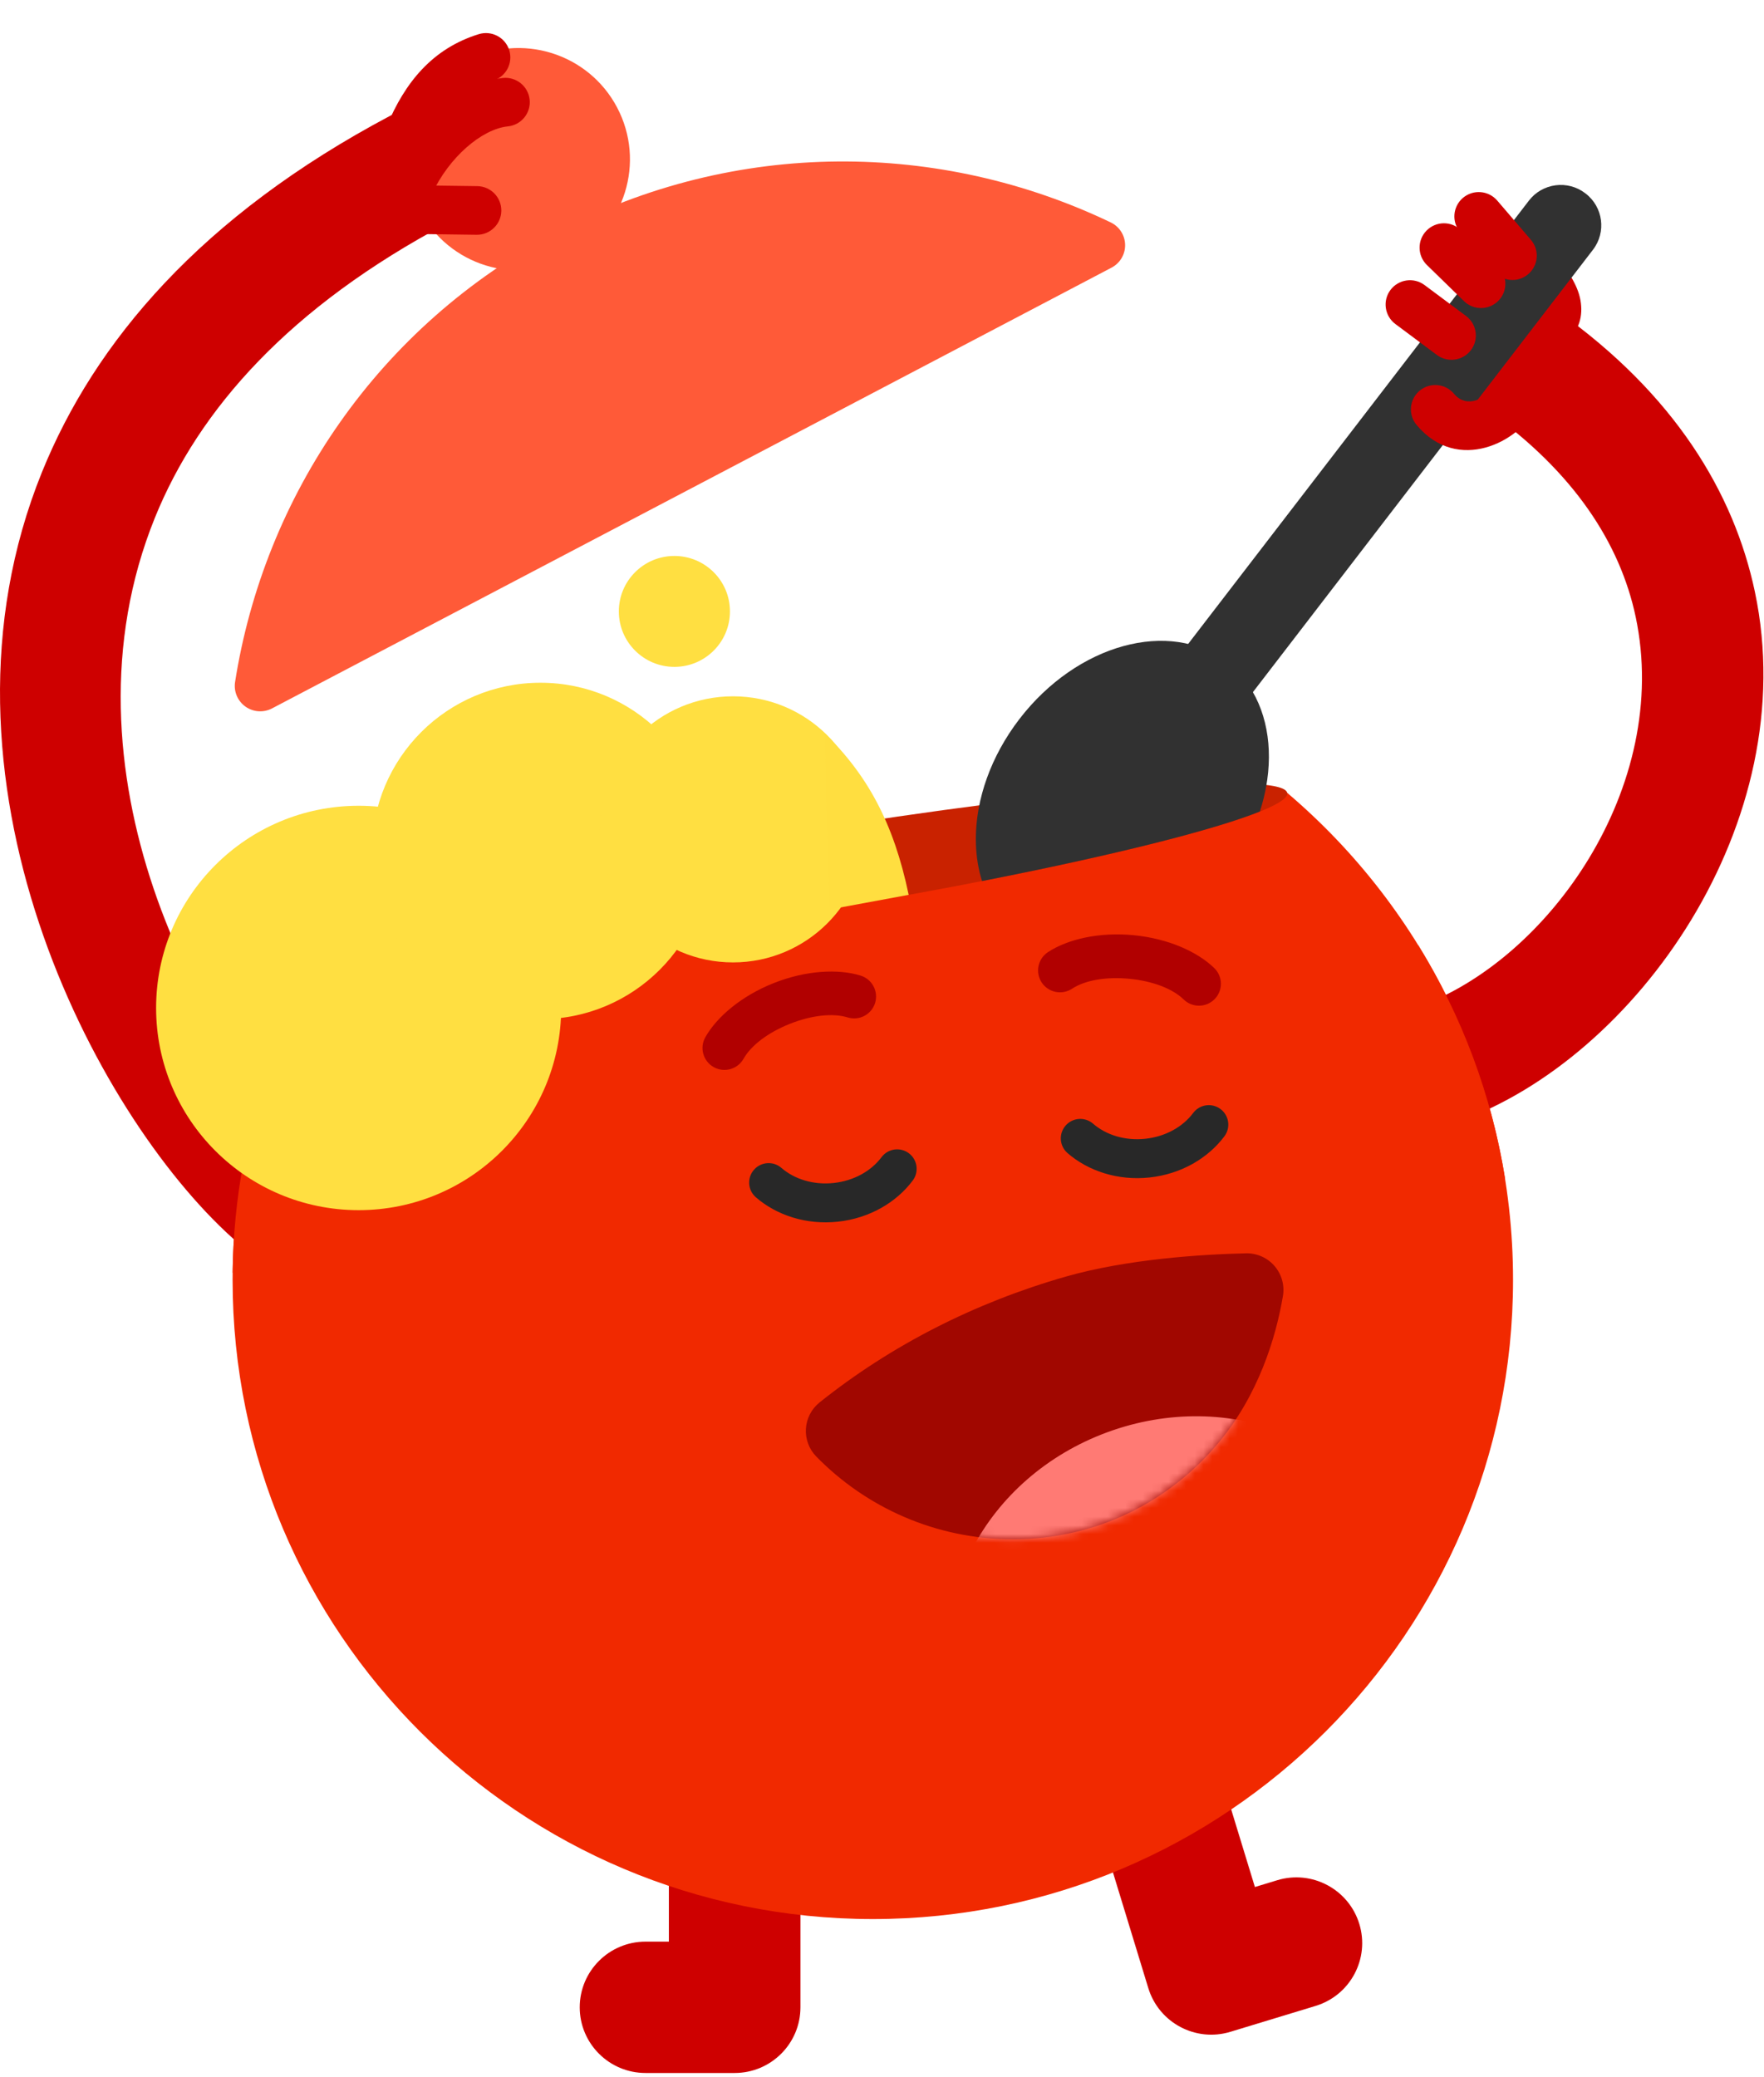
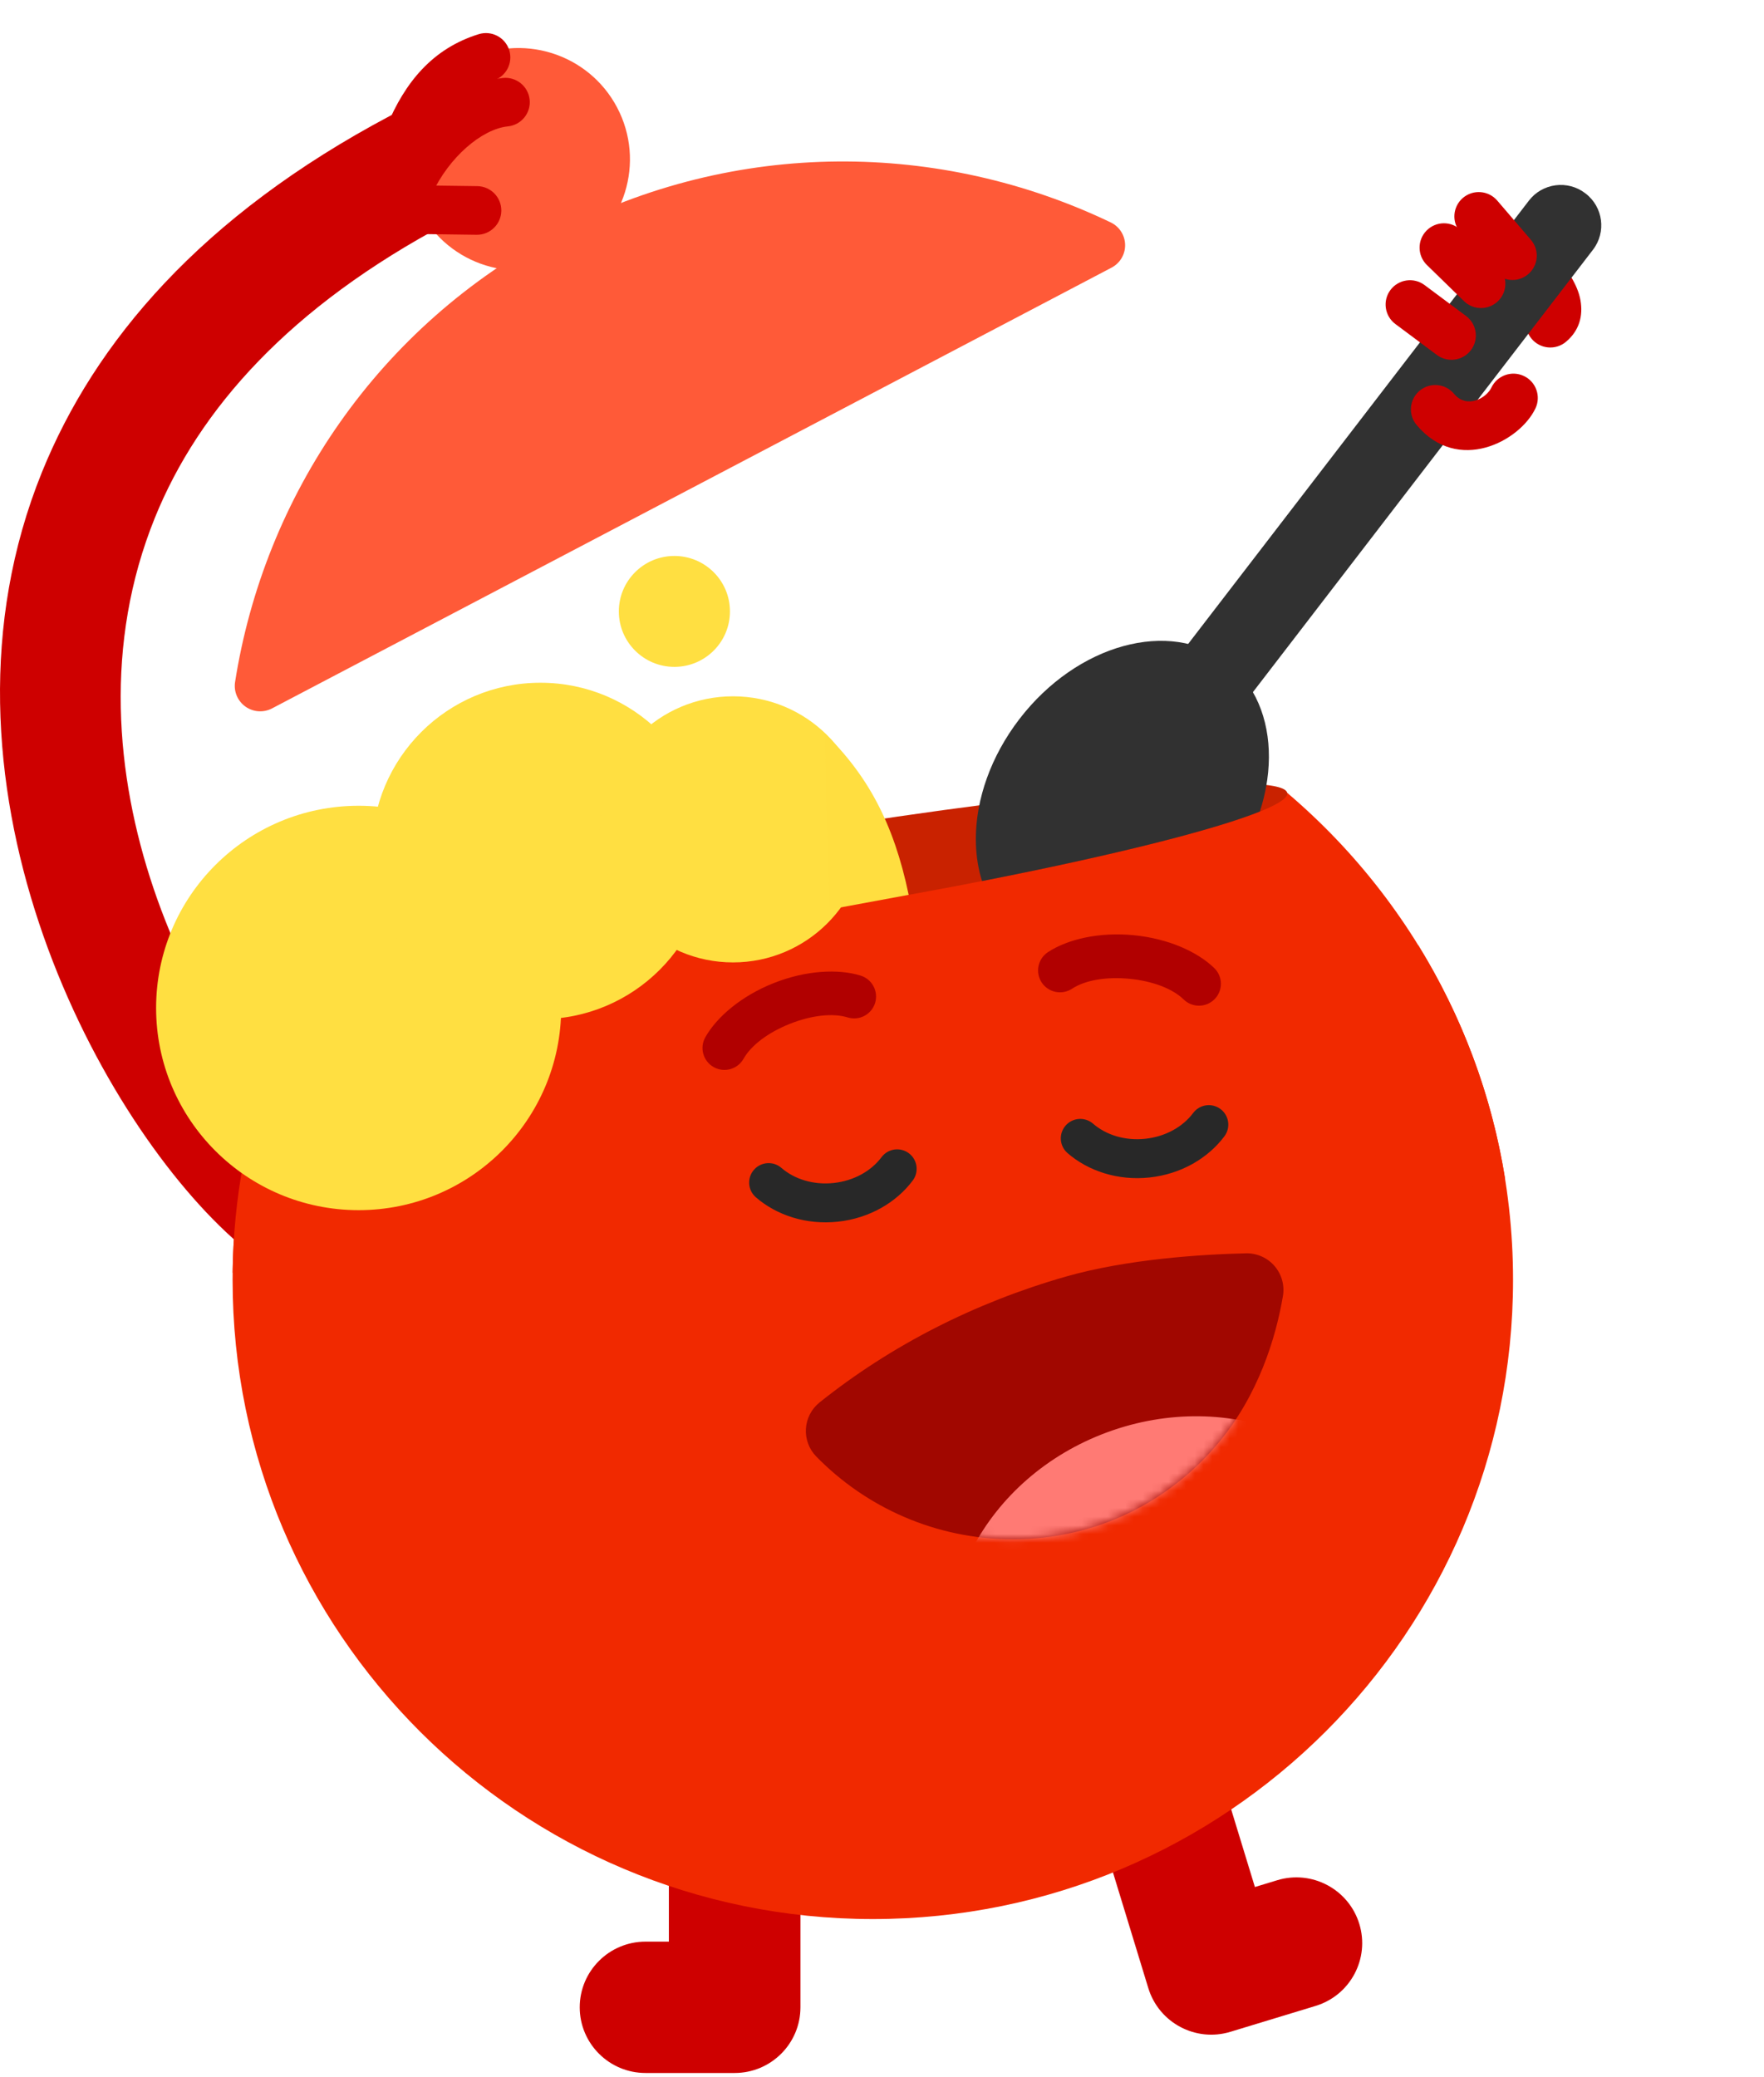
<svg xmlns="http://www.w3.org/2000/svg" width="203" height="239" viewBox="0 0 203 239" fill="none">
  <g clip-path="url(#clip0_1134_1192)">
    <path fill-rule="evenodd" clip-rule="evenodd" d="M76.973 216.825C76.973 212.654 80.365 209.269 84.543 209.269C88.722 209.269 92.114 212.654 92.114 216.825V230.953C92.114 235.126 88.724 238.509 84.543 238.509H74.285C70.107 238.509 66.715 235.123 66.715 230.953C66.715 226.783 70.107 223.397 74.285 223.397L76.973 223.397V216.825Z" fill="#CE0000" />
    <path fill-rule="evenodd" clip-rule="evenodd" d="M125.854 208.156C124.635 204.166 126.888 199.94 130.883 198.726C134.877 197.511 139.111 199.765 140.33 203.755L144.413 217.113L146.983 216.332C150.978 215.117 155.211 217.371 156.43 221.361C157.65 225.351 155.397 229.577 151.402 230.791L141.594 233.773C137.597 234.988 133.367 232.736 132.146 228.743L125.854 208.156Z" fill="#CE0000" />
    <path d="M117.154 107.41C123.695 112.42 134.373 109.489 141.004 100.864C147.635 92.24 147.708 81.188 141.167 76.178C134.627 71.169 123.949 74.1 117.318 82.724C110.687 91.349 110.614 102.401 117.154 107.41Z" fill="#313131" />
    <path fill-rule="evenodd" clip-rule="evenodd" d="M148.125 91.217C164.025 104.71 174.12 124.818 174.12 147.261C174.12 187.848 141.107 220.799 100.443 220.799C59.78 220.799 26.767 187.848 26.767 147.261C26.767 133.258 30.697 120.163 37.515 109.017L148.125 91.217Z" fill="#F12900" />
    <path fill-rule="evenodd" clip-rule="evenodd" d="M36.134 132.044C39.005 134.632 39.231 139.06 36.639 141.926C34.046 144.792 29.61 145.018 26.738 142.43C10.841 128.104 -9.403 89.47 4.824 54.334C10.889 39.354 23.131 24.862 44.909 13.318C48.325 11.507 52.572 12.805 54.387 16.216C56.202 19.626 54.901 23.865 51.484 25.677C33.343 35.292 22.875 47.099 17.822 59.576C6.109 88.507 23.044 120.249 36.134 132.044Z" fill="#CE0000" />
-     <path fill-rule="evenodd" clip-rule="evenodd" d="M167.842 129.034C164.197 130.328 160.186 128.424 158.89 124.786C157.593 121.148 159.5 117.144 163.145 115.85C178.132 110.531 192.377 90.537 188.23 70.962C186.444 62.534 181.112 54.288 171.136 47.205C167.984 44.966 167.245 40.594 169.488 37.448C171.73 34.301 176.11 33.564 179.263 35.803C192.706 45.348 199.539 56.709 201.946 68.067C207.58 94.66 188.202 121.808 167.842 129.034Z" fill="#CE0000" />
    <path fill-rule="evenodd" clip-rule="evenodd" d="M173.209 135.673C171.589 136.305 169.828 136.652 167.986 136.652C160.052 136.652 153.612 130.223 153.612 122.305C153.612 116.055 157.625 110.732 163.218 108.768C168.199 116.838 171.662 125.939 173.209 135.673Z" fill="#F12900" />
    <path fill-rule="evenodd" clip-rule="evenodd" d="M26.771 146.437C26.866 137.85 28.438 129.614 31.246 121.971C31.78 121.904 32.323 121.87 32.875 121.87C40.084 121.87 45.937 127.713 45.937 134.909C45.937 142.105 40.084 147.948 32.875 147.948C30.67 147.948 28.593 147.401 26.771 146.437Z" fill="#F12900" />
    <path fill-rule="evenodd" clip-rule="evenodd" d="M31.305 81.507C30.331 82.018 29.151 81.939 28.252 81.303C27.353 80.666 26.888 79.58 27.049 78.492C30.398 57.116 43.465 37.534 64.096 26.706C84.728 15.879 108.302 16.232 127.845 25.602C128.83 26.085 129.461 27.079 129.478 28.175C129.494 29.27 128.892 30.281 127.921 30.791C110.15 40.129 49.082 72.177 31.305 81.507Z" fill="#FF5A38" />
    <path d="M65.649 29.645C71.911 26.359 74.315 18.625 71.018 12.37C67.721 6.116 59.973 3.709 53.711 6.995C47.449 10.281 45.045 18.015 48.342 24.269C51.639 30.524 59.387 32.931 65.649 29.645Z" fill="#FF5A38" />
    <path fill-rule="evenodd" clip-rule="evenodd" d="M85.564 121.821C84.88 123.032 83.34 123.459 82.127 122.775C80.913 122.091 80.484 120.552 81.168 119.341C82.49 117.002 85.308 114.592 89.033 113.113C92.758 111.634 96.465 111.453 99.036 112.247C100.367 112.658 101.115 114.07 100.705 115.399C100.294 116.728 98.881 117.473 97.55 117.062C95.837 116.534 93.383 116.812 90.901 117.797C88.419 118.782 86.445 120.263 85.564 121.821Z" fill="#B10000" />
    <path fill-rule="evenodd" clip-rule="evenodd" d="M139.743 111.391C140.738 112.363 140.755 113.959 139.781 114.954C138.807 115.948 137.208 115.966 136.213 114.994C134.932 113.743 132.622 112.871 129.963 112.615C127.304 112.359 124.869 112.775 123.371 113.758C122.207 114.523 120.641 114.2 119.876 113.039C119.111 111.877 119.435 110.313 120.599 109.549C122.847 108.072 126.458 107.215 130.449 107.599C134.44 107.983 137.82 109.513 139.743 111.391Z" fill="#B10000" />
    <path fill-rule="evenodd" clip-rule="evenodd" d="M49.729 22.282C49.079 23.684 47.411 24.295 46.007 23.646C44.603 22.998 43.99 21.333 44.64 19.931C47.487 13.789 53.422 9.429 57.877 8.971C59.416 8.813 60.794 9.933 60.953 11.469C61.111 13.006 59.99 14.381 58.451 14.54C55.427 14.85 51.661 18.113 49.729 22.282Z" fill="#CE0000" />
    <path fill-rule="evenodd" clip-rule="evenodd" d="M49.684 16.674C49.093 18.101 47.451 18.78 46.021 18.19C44.591 17.599 43.91 15.961 44.501 14.534C46.588 9.495 49.761 5.583 55.093 3.931C56.571 3.474 58.144 4.3 58.603 5.775C59.062 7.251 58.235 8.82 56.758 9.278C53.115 10.405 51.109 13.233 49.684 16.674Z" fill="#CE0000" />
    <path fill-rule="evenodd" clip-rule="evenodd" d="M47.156 26.91C45.608 26.89 44.369 25.619 44.389 24.075C44.41 22.53 45.683 21.293 47.23 21.314L54.924 21.416C56.472 21.437 57.712 22.707 57.691 24.252C57.67 25.796 56.397 27.034 54.85 27.013L47.156 26.91Z" fill="#CE0000" />
    <path fill-rule="evenodd" clip-rule="evenodd" d="M176.294 35.346C176.242 35.206 176.169 35.02 176.1 34.898C175.856 34.47 175.524 34.072 175.189 33.772C174.037 32.74 173.942 30.97 174.976 29.82C176.009 28.67 177.783 28.574 178.934 29.606C180.298 30.828 181.568 32.774 181.88 34.553C182.197 36.364 181.732 38.06 180.203 39.334C179.015 40.324 177.246 40.164 176.255 38.978C175.36 37.907 175.403 36.364 176.294 35.346Z" fill="#CE0000" />
    <path fill-rule="evenodd" clip-rule="evenodd" d="M143.463 144.199C144.71 144.196 145.895 144.743 146.7 145.694C147.504 146.645 147.848 147.902 147.636 149.129C146.835 153.88 144.831 160.509 140.175 166.059C134.474 172.853 126.103 177.101 116.561 177.101C107.696 177.101 99.678 173.453 93.933 167.58C93.108 166.733 92.676 165.581 92.743 164.402C92.811 163.224 93.371 162.127 94.287 161.38C102.54 154.783 112.175 149.879 122.627 146.888C129.676 144.871 138.225 144.318 143.463 144.199Z" fill="#A10700" />
    <mask id="mask0_1134_1192" style="mask-type:luminance" maskUnits="userSpaceOnUse" x="92" y="144" width="56" height="34">
      <path d="M143.463 144.199C144.71 144.196 145.895 144.743 146.7 145.694C147.504 146.645 147.848 147.902 147.636 149.129C146.835 153.88 144.831 160.509 140.175 166.059C134.474 172.853 126.103 177.101 116.561 177.101C107.696 177.101 99.678 173.453 93.933 167.58C93.108 166.733 92.676 165.581 92.743 164.402C92.811 163.224 93.371 162.127 94.287 161.38C102.54 154.783 112.175 149.879 122.627 146.888C129.676 144.871 138.225 144.318 143.463 144.199Z" fill="white" />
    </mask>
    <g mask="url(#mask0_1134_1192)">
      <path d="M144.385 210.675C158.436 205.508 166.031 191.047 161.348 178.377C156.665 165.706 141.477 159.623 127.426 164.79C113.375 169.957 105.781 184.418 110.464 197.088C115.147 209.759 130.334 215.842 144.385 210.675Z" fill="#FF7A74" />
    </g>
    <path fill-rule="evenodd" clip-rule="evenodd" d="M182.466 22.262C184.493 23.814 184.873 26.711 183.318 28.734C172.971 42.193 137.646 88.139 137.646 88.139L130.272 82.491L175.944 23.086C177.499 21.063 180.403 20.681 182.428 22.233C182.441 22.242 182.454 22.252 182.466 22.262Z" fill="#313131" />
    <path fill-rule="evenodd" clip-rule="evenodd" d="M171.631 44.592C172.293 43.196 173.966 42.599 175.365 43.261C176.763 43.921 177.361 45.591 176.699 46.987C174.907 50.765 167.786 54.577 163.02 48.894C162.027 47.71 162.184 45.943 163.37 44.952C164.557 43.96 166.327 44.117 167.32 45.301C168.828 47.099 171.064 45.787 171.631 44.592Z" fill="#CE0000" />
    <path fill-rule="evenodd" clip-rule="evenodd" d="M176.176 27.595C177.183 28.769 177.045 30.537 175.869 31.543C174.694 32.548 172.923 32.412 171.917 31.238L168.041 26.72C167.035 25.546 167.173 23.777 168.348 22.773C169.524 21.767 171.295 21.903 172.301 23.076L176.176 27.595Z" fill="#CE0000" />
    <path fill-rule="evenodd" clip-rule="evenodd" d="M172.391 30.64C173.498 31.719 173.52 33.493 172.439 34.599C171.358 35.705 169.581 35.727 168.475 34.648L164.209 30.493C163.102 29.414 163.08 27.64 164.161 26.535C165.242 25.429 167.019 25.406 168.126 26.485L172.391 30.64Z" fill="#CE0000" />
    <path fill-rule="evenodd" clip-rule="evenodd" d="M168.712 36.356C169.953 37.281 170.208 39.036 169.282 40.274C168.356 41.511 166.598 41.766 165.358 40.842L160.581 37.282C159.341 36.358 159.085 34.603 160.011 33.365C160.937 32.127 162.696 31.873 163.935 32.797L168.712 36.356Z" fill="#CE0000" />
    <path fill-rule="evenodd" clip-rule="evenodd" d="M101.446 133.139C102.187 132.149 103.593 131.945 104.586 132.685C105.578 133.425 105.782 134.829 105.042 135.82C103.165 138.331 100.076 140.172 96.421 140.563C92.765 140.955 89.354 139.811 86.984 137.755C86.049 136.944 85.949 135.528 86.761 134.595C87.572 133.662 88.99 133.563 89.925 134.374C91.432 135.681 93.615 136.358 95.94 136.109C98.264 135.86 100.253 134.736 101.446 133.139Z" fill="#282828" />
    <path fill-rule="evenodd" clip-rule="evenodd" d="M137.311 128.053C138.052 127.063 139.458 126.859 140.451 127.599C141.443 128.338 141.647 129.743 140.907 130.733C139.03 133.244 135.941 135.085 132.286 135.477C128.63 135.869 125.219 134.724 122.849 132.669C121.914 131.858 121.814 130.442 122.626 129.509C123.437 128.576 124.855 128.477 125.79 129.287C127.297 130.595 129.48 131.272 131.805 131.023C134.129 130.774 136.118 129.649 137.311 128.053Z" fill="#282828" />
    <path d="M93.547 104.853C124.109 99.863 148.548 93.767 148.133 91.238C147.718 88.709 122.606 90.703 92.044 95.693C61.482 100.682 37.043 106.778 37.458 109.307C37.873 111.837 62.985 109.842 93.547 104.853Z" fill="#C92200" />
    <path fill-rule="evenodd" clip-rule="evenodd" d="M113.013 101.369C112.183 98.745 112.078 95.74 112.696 92.665C130.184 83.101 141.747 85.464 145.741 90.309C145.568 91.323 145.317 92.346 144.986 93.368C139.641 95.518 127.913 98.452 113.013 101.369Z" fill="#313131" />
    <path d="M41.272 139.236C54.144 139.236 64.58 128.82 64.58 115.972C64.58 103.124 54.144 92.708 41.272 92.708C28.399 92.708 17.964 103.124 17.964 115.972C17.964 128.82 28.399 139.236 41.272 139.236Z" fill="#FFDF41" />
    <path d="M62.196 117.263C72.906 117.263 81.588 108.597 81.588 97.908C81.588 87.218 72.906 78.553 62.196 78.553C51.486 78.553 42.805 87.218 42.805 97.908C42.805 108.597 51.486 117.263 62.196 117.263Z" fill="#FFDF41" />
    <path d="M84.355 110.731C92.826 110.731 99.693 103.877 99.693 95.423C99.693 86.968 92.826 80.114 84.355 80.114C75.885 80.114 69.018 86.968 69.018 95.423C69.018 103.877 75.885 110.731 84.355 110.731Z" fill="#FFDF41" />
    <path d="M77.609 76.728C81.14 76.728 84.002 73.871 84.002 70.347C84.002 66.823 81.14 63.966 77.609 63.966C74.078 63.966 71.216 66.823 71.216 70.347C71.216 73.871 74.078 76.728 77.609 76.728Z" fill="#FFDF41" />
    <path fill-rule="evenodd" clip-rule="evenodd" d="M95.464 104.639L104.57 102.958C102.848 94.681 99.805 89.139 94.877 84.335L95.464 104.639Z" fill="#FFDE40" />
  </g>
  <defs>
    <clipPath id="clip0_1134_1192">
      <rect width="203" height="239" fill="white" />
    </clipPath>
  </defs>
</svg>